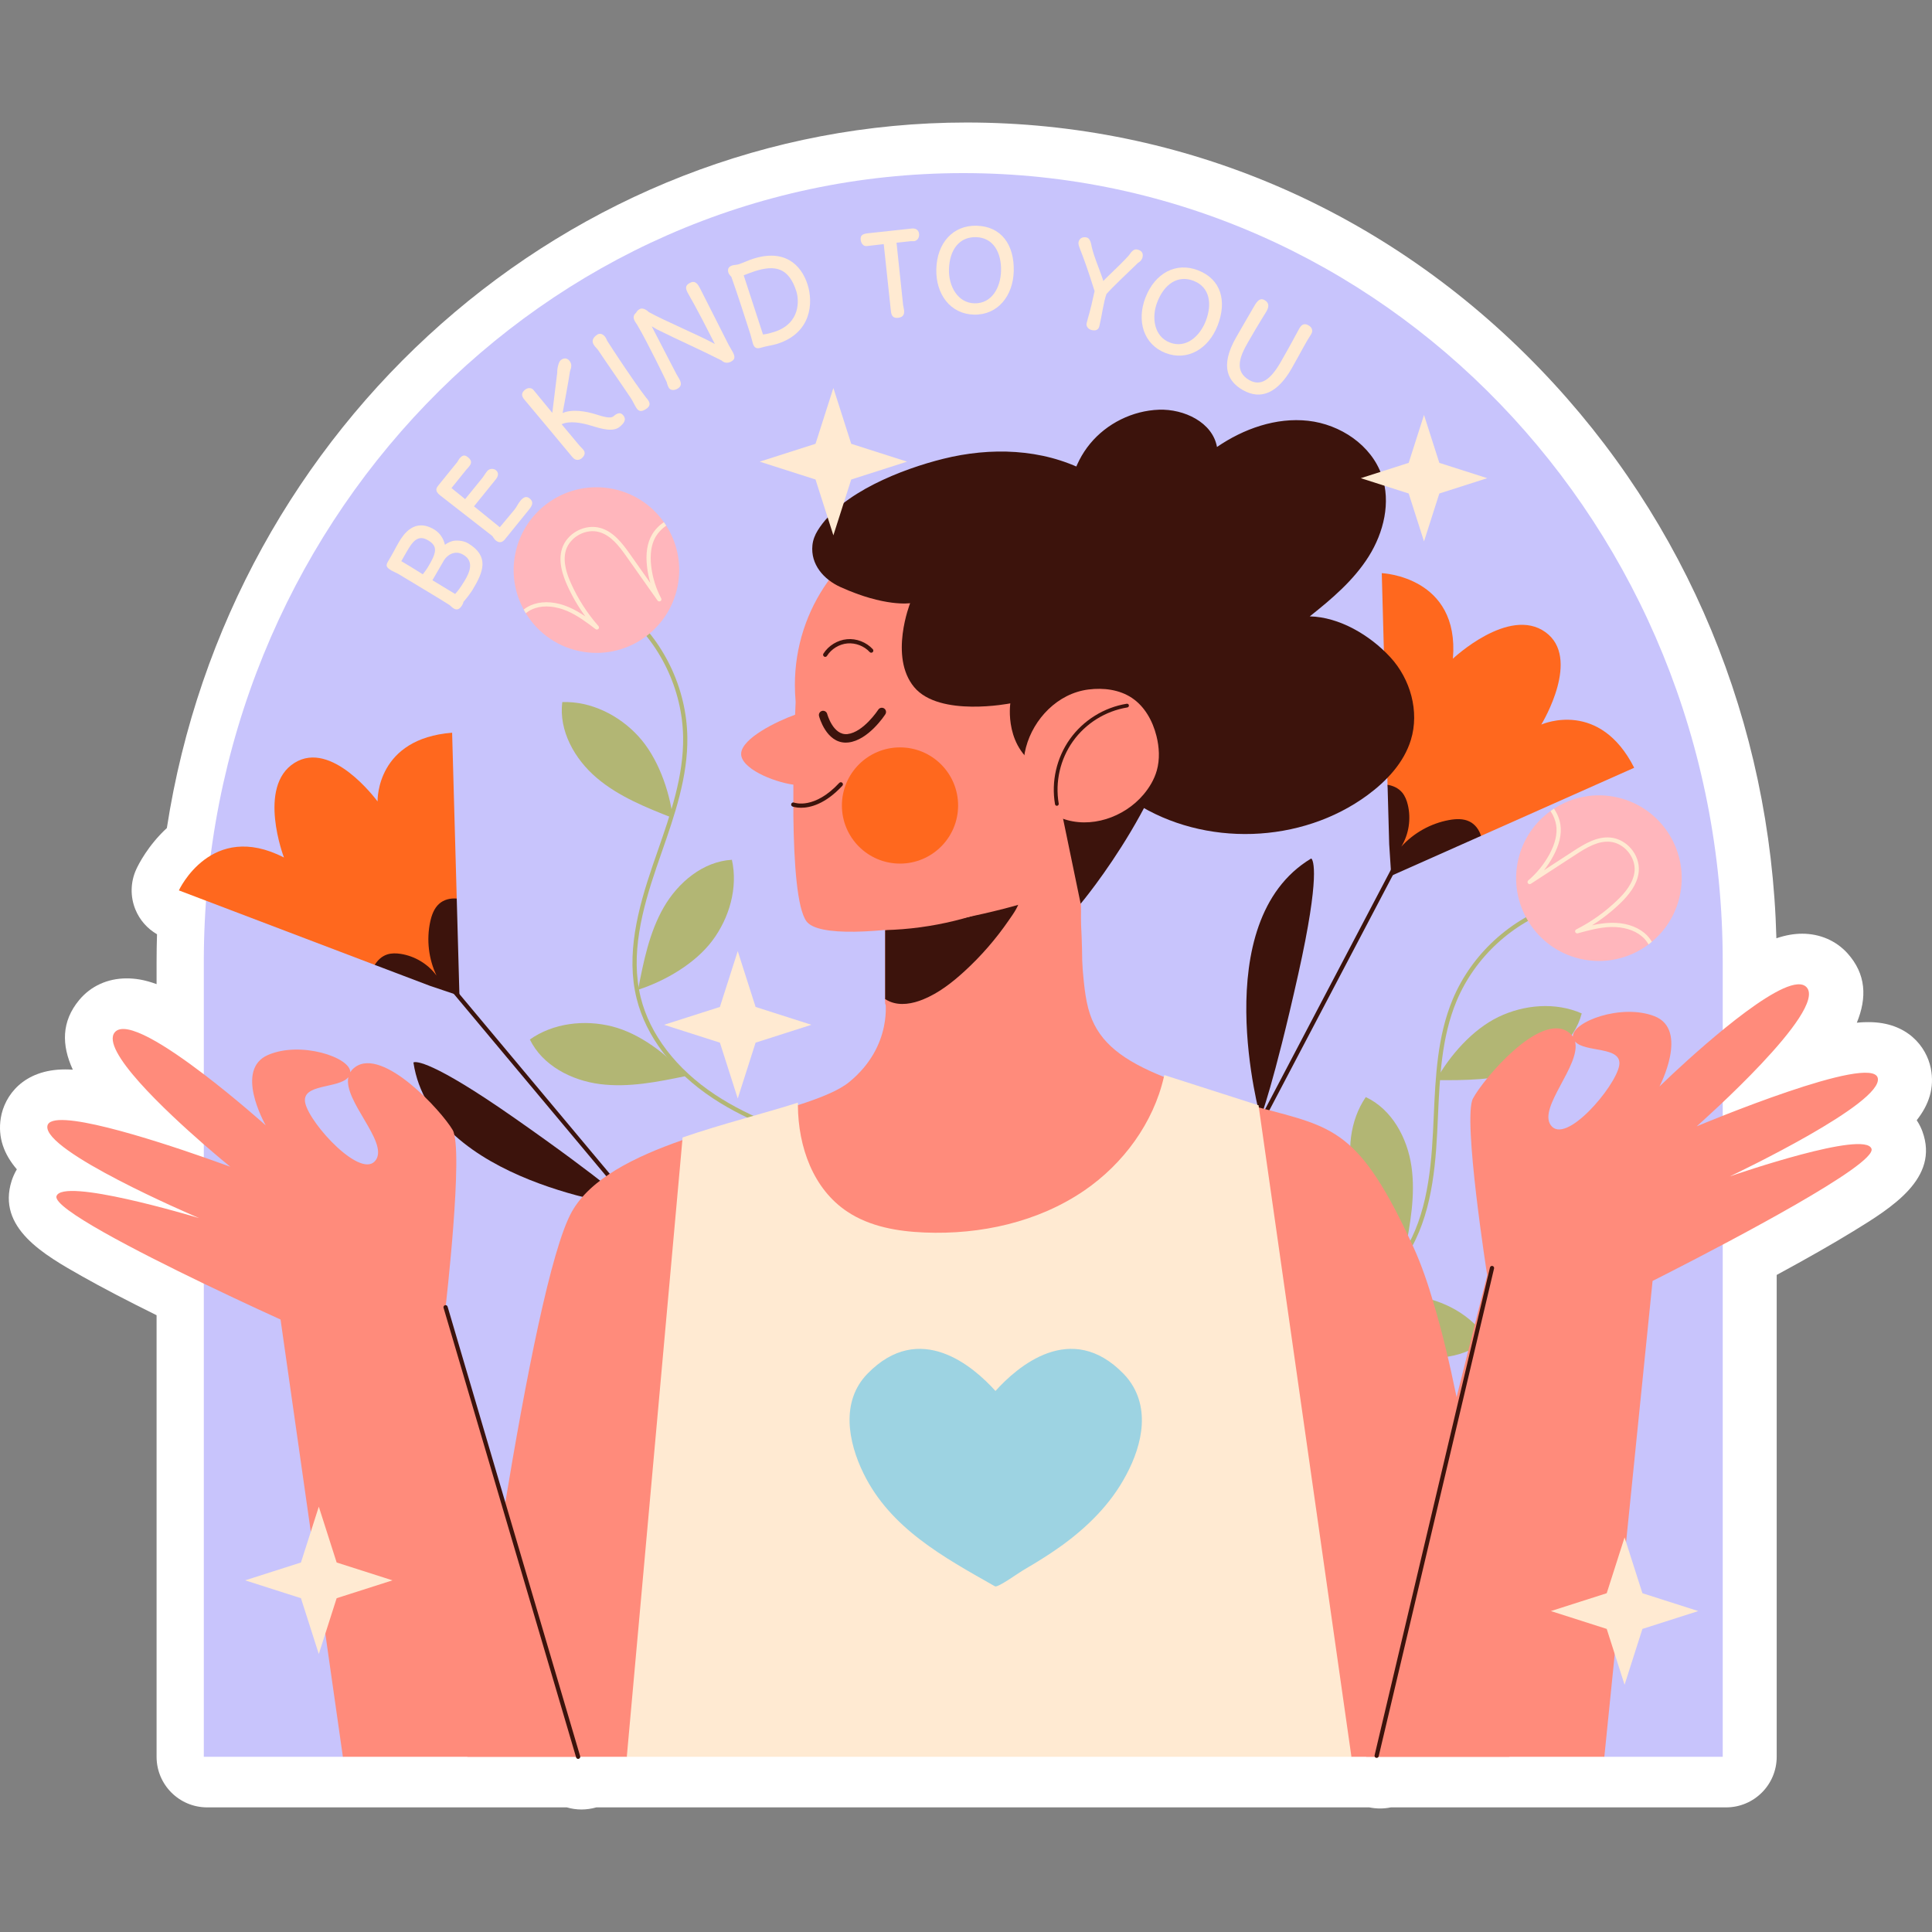
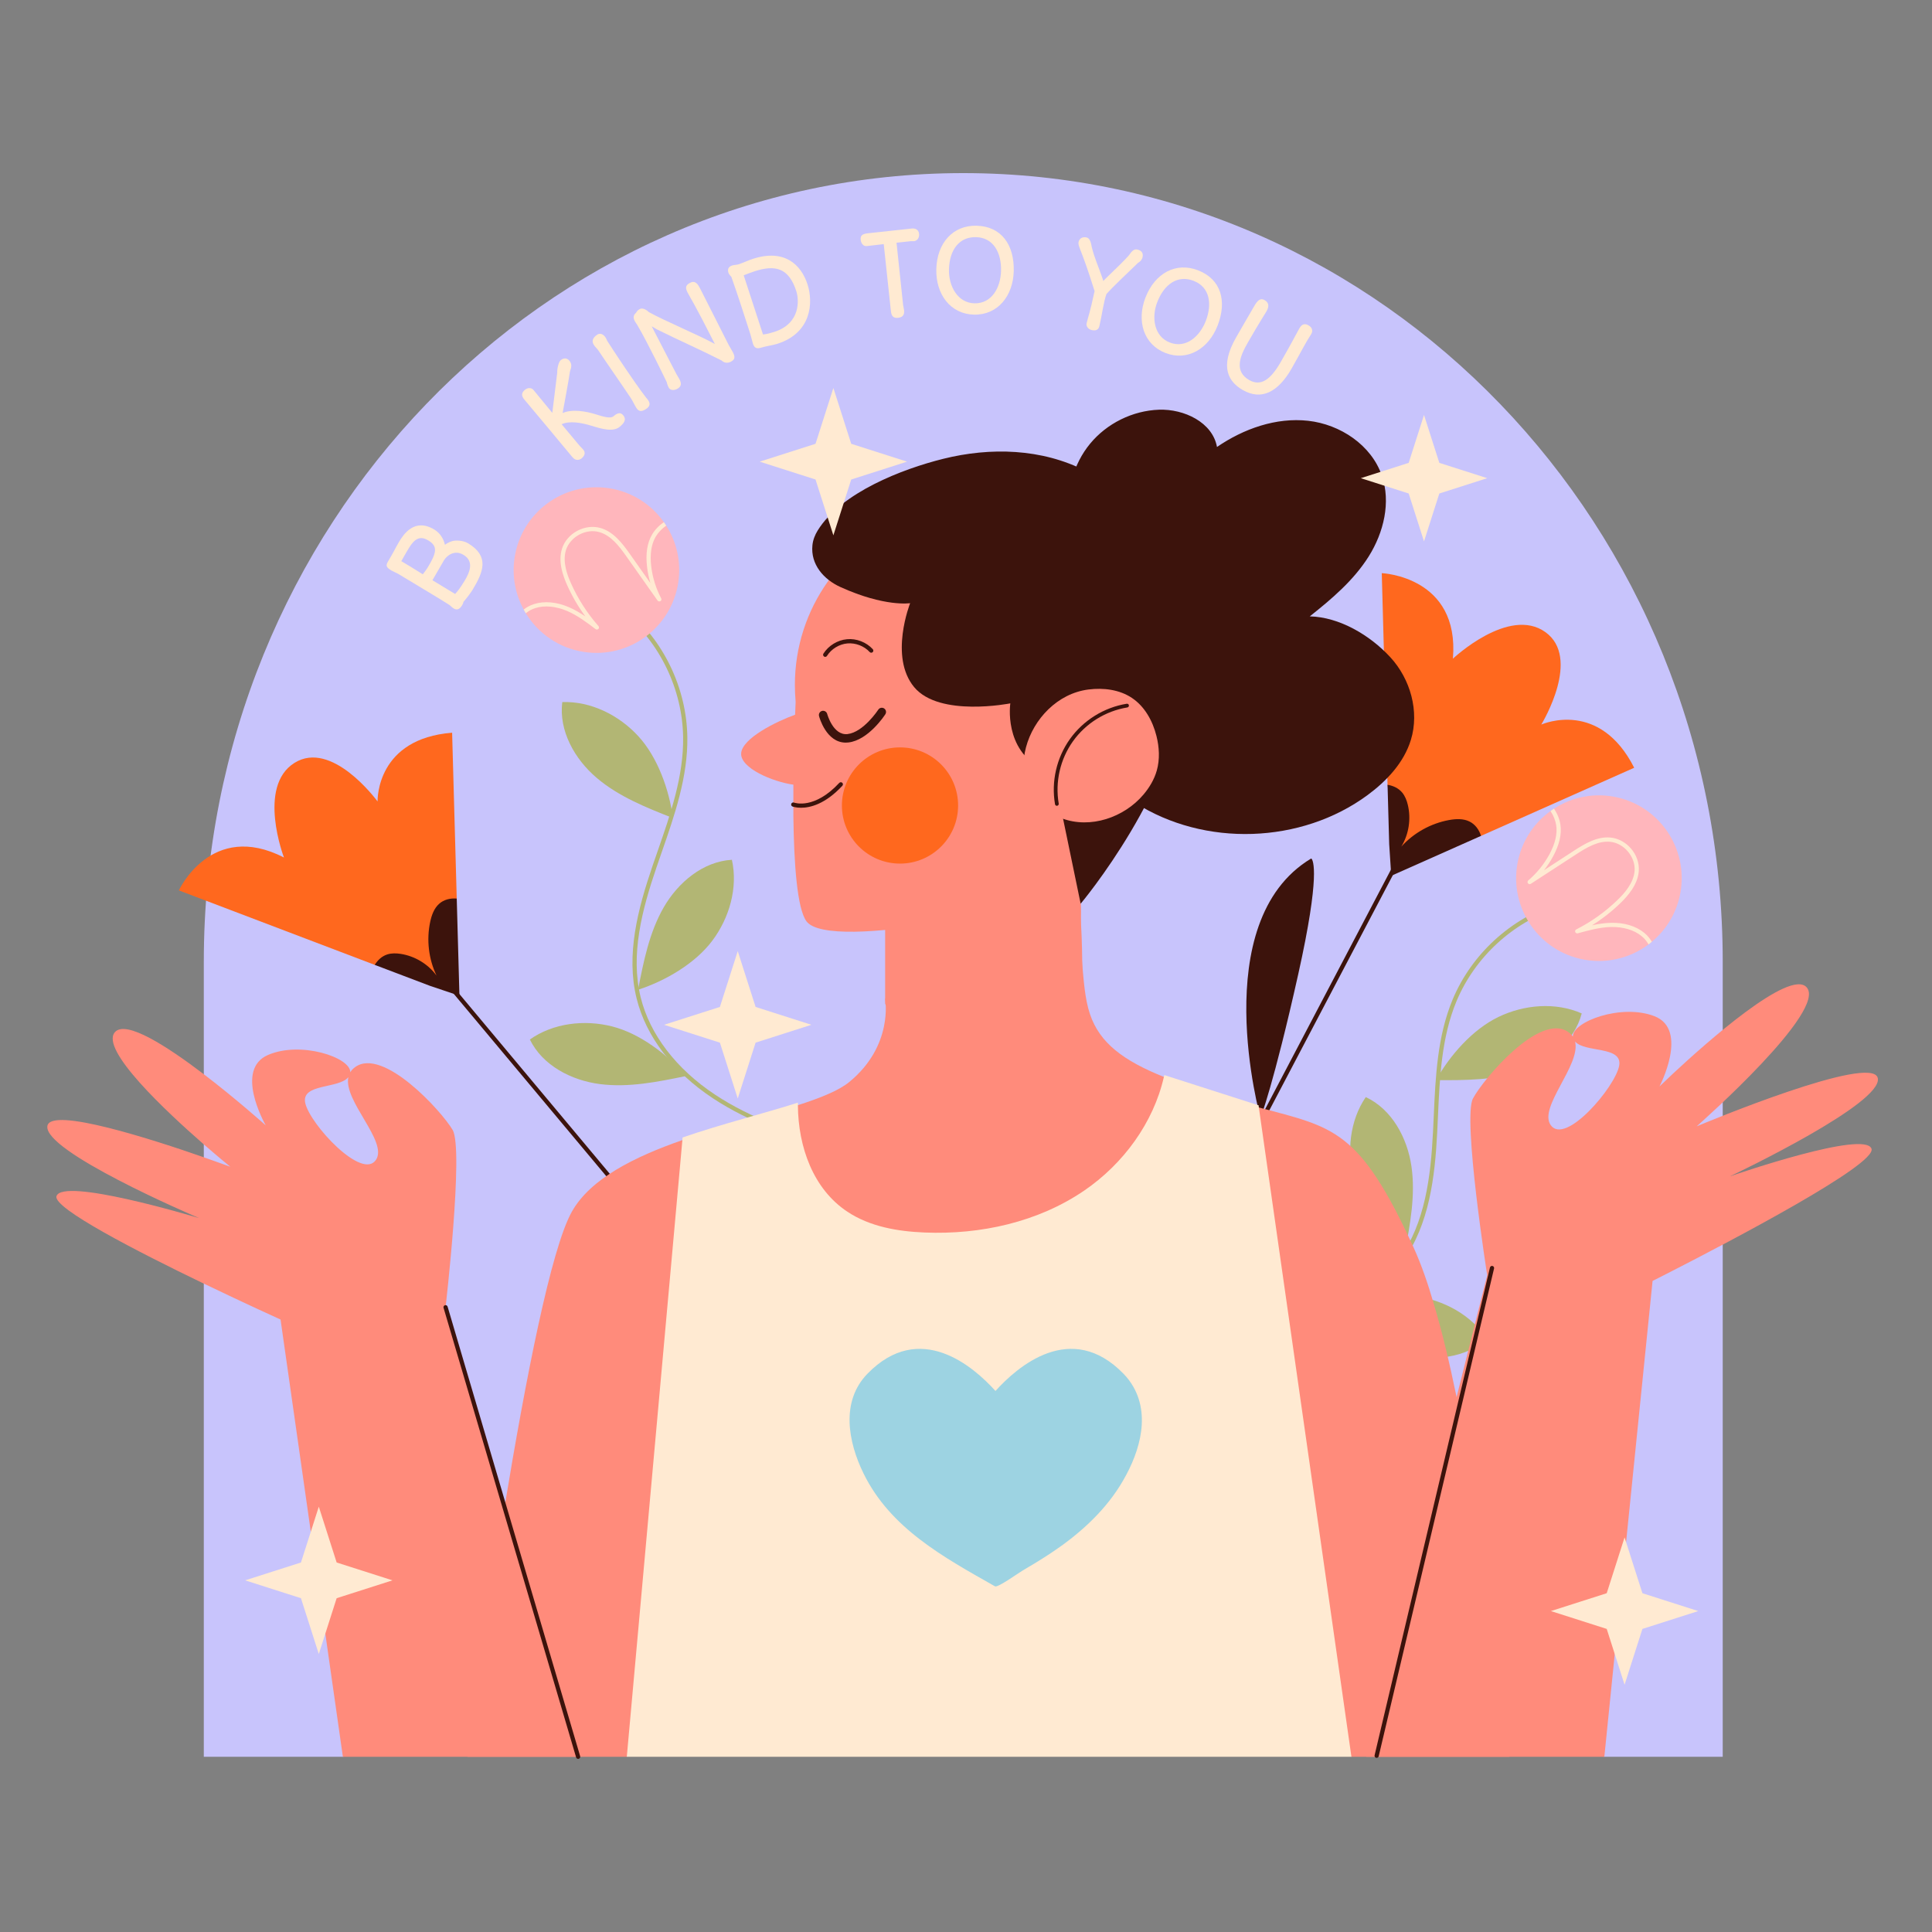
<svg xmlns="http://www.w3.org/2000/svg" id="Capa_1" x="0px" y="0px" viewBox="0 0 512 512" style="enable-background:new 0 0 512 512;" xml:space="preserve" width="512" height="512">
  <rect x="0" y="0" width="512" height="512" fill="#808080" stroke="none" />
  <g>
-     <path style="fill:#FFFFFF;" d="M154.108,479.534c-1.336,0-2.641-0.194-3.882-0.559H54.905c-7.405,0-13.409-6.004-13.409-13.409   V348.55c-7.859-3.887-14.455-7.334-19.678-10.284C11.694,332.55-0.906,325.435,3.09,312.92c0.26-0.81,0.687-1.882,1.373-3.038   c-3.362-3.936-5.093-8.365-4.253-13.603c0.971-5.955,6.018-12.872,17.062-12.872c0.632,0,1.307,0.024,2.025,0.072   c-2.999-6.521-3.044-12.769,1.697-18.473c3.061-3.688,7.521-5.723,12.552-5.723c2.149,0,4.622,0.297,7.95,1.525v-5.951   c0-2.416,0.038-4.845,0.114-7.272c-2.564-1.477-4.588-3.771-5.722-6.546c-1.407-3.437-1.324-7.303,0.228-10.678   c0.56-1.218,3.066-6.261,8.104-10.924C60.758,112.451,150.926,32.466,256.17,32.466c57.454,0,111.425,23.201,151.97,65.328   c39.021,40.492,61.125,93.859,62.622,150.861c2.435-0.826,4.681-1.213,6.831-1.213c4.697,0,8.959,1.839,11.995,5.177   c4.985,5.529,5.207,11.778,2.49,18.412c1.502-0.156,2.479-0.156,3.138-0.156c10.323,0,15.316,6.569,16.458,12.194   c1.054,5.215-0.508,9.723-3.723,13.8c0.805,1.223,1.272,2.314,1.512,2.98c4.537,12.417-8.147,20.199-18.336,26.453   c-5.336,3.273-12.139,7.153-20.283,11.569v127.696c0,7.405-6.004,13.409-13.409,13.409h-88.861   c-0.925,0.192-1.881,0.291-2.855,0.291c-0.912,0-1.909-0.104-2.831-0.291H158.017C156.797,479.331,155.378,479.534,154.108,479.534   z" />
    <g>
      <path style="fill:#C8C4FC;" d="M456.54,254.857v210.71h-31.376l-166.777-35.131L90.863,465.567H54.011v-210.71    c0-115.43,90.098-208.982,201.264-208.982c55.583,0,105.9,23.388,142.308,61.217C434.016,144.897,456.54,197.142,456.54,254.857z" />
      <g>
        <g>
          <path style="fill:#FF681E;" d="M119.816,194.175l1.225,43.955l-1.656,22.806l-10.968-3.26l-9.11-1.976l-51.903-19.738      c0,0,8.551-18.624,27.849-8.714c0,0-7.221-18.854,2.809-25.091c9.797-6.104,21.476,9.537,21.996,10.232      C100.054,211.634,99.945,195.746,119.816,194.175z" />
          <path style="fill:#3C130C;" d="M121.041,238.13l0.715,25.762l-7.877-2.659l-14.573-5.532c0.811-1.283,1.889-2.311,3.367-2.779      c1.132-0.349,2.348-0.316,3.513-0.135c3.743,0.579,7.255,2.685,9.498,5.753c-2.104-4.39-2.692-9.494-1.677-14.247      c0.381-1.758,1.017-3.572,2.364-4.768C117.627,238.393,119.346,237.982,121.041,238.13z" />
        </g>
        <path style="fill:#3C130C;" d="M179.33,333.701c-0.159,0-0.318-0.068-0.429-0.201l-60.699-72.569     c-0.198-0.236-0.166-0.589,0.071-0.786c0.234-0.199,0.587-0.168,0.787,0.07l60.699,72.569c0.198,0.236,0.166,0.589-0.071,0.786     C179.584,333.657,179.457,333.701,179.33,333.701z" />
-         <path style="fill:#3C130C;" d="M167.423,319.782c0,0-52.972-6.297-57.849-38.13c-0.008-0.051,0.014-0.103,0.061-0.122     c0.546-0.215,4.576-0.715,26.669,14.728C160.579,313.227,167.423,319.782,167.423,319.782z" />
      </g>
      <g>
        <g>
          <path style="fill:#FF681E;" d="M433.079,203.464l-40.592,18.053l-20.551,6.286l-2.243-4.795l-1.982-15.036l-1.527-56.081      c0,0,20.689,0.824,18.854,22.665c0,0,14.836-13.999,24.521-7.028c9.471,6.804-0.648,23.732-1.097,24.485      C409.167,191.717,423.967,185.504,433.079,203.464z" />
          <path style="fill:#3C130C;" d="M392.488,221.517l-23.792,10.578l-0.546-8.381l-0.437-15.742c1.51,0.263,2.885,0.875,3.891,2.077      c0.762,0.923,1.198,2.071,1.478,3.23c0.899,3.72,0.283,7.81-1.721,11.086c3.292-3.654,7.834-6.167,12.664-7.047      c1.789-0.32,3.728-0.424,5.364,0.375C390.929,218.428,391.974,219.876,392.488,221.517z" />
        </g>
        <path style="fill:#3C130C;" d="M326.15,313.086c-0.089,0-0.179-0.022-0.263-0.065c-0.275-0.144-0.382-0.487-0.237-0.762     l44.445-84.623c0.147-0.277,0.487-0.382,0.763-0.238c0.275,0.144,0.382,0.487,0.237,0.762l-44.445,84.623     C326.548,312.974,326.353,313.086,326.15,313.086z" />
        <path style="fill:#3C130C;" d="M334.05,296.258c0,0-14.495-51.91,13.368-68.711c0.044-0.027,0.102-0.027,0.138,0.01     c0.411,0.428,2.429,4-3.5,30.579C337.542,287.341,334.05,296.258,334.05,296.258z" />
      </g>
      <g>
        <g>
          <g>
            <path style="fill:#B2B674;" d="M220.035,304.292c-0.055,0-0.11-0.008-0.165-0.025c-10.398-3.205-21.355-6.866-30.968-13.225       c-10.532-6.969-17.704-16.356-20.193-26.433c-2.867-11.602,0.326-23.722,4.202-35.091c0.452-1.325,0.913-2.65,1.375-3.979       c3.397-9.767,6.91-19.867,6.747-30.212c-0.2-12.673-6.163-25.046-15.952-33.098c-0.239-0.195-0.273-0.548-0.076-0.786       c0.195-0.24,0.548-0.273,0.786-0.076c10.039,8.257,16.155,20.945,16.36,33.943c0.166,10.543-3.379,20.737-6.809,30.596       c-0.46,1.327-0.921,2.65-1.372,3.972c-3.822,11.208-6.973,23.14-4.176,34.462c2.421,9.804,9.427,18.956,19.726,25.77       c9.489,6.278,20.36,9.909,30.68,13.09c0.295,0.09,0.46,0.404,0.369,0.698C220.495,304.138,220.275,304.292,220.035,304.292z" />
          </g>
          <g>
            <g>
              <path style="fill:#FFB6BC;" d="M179.744,154.366c-1.817,11.975-12.992,20.225-24.967,18.408        c-6.673-1.012-12.16-4.919-15.442-10.254c-0.177-0.321-0.377-0.645-0.551-0.988c-2.209-4.065-3.156-8.842-2.412-13.747        c1.817-11.976,12.992-20.225,24.989-18.405c6.12,0.929,11.259,4.308,14.571,8.992c0.225,0.305,0.428,0.607,0.627,0.931        C179.316,143.632,180.573,148.908,179.744,154.366z" />
            </g>
            <g>
              <g>
                <path style="fill:#FFEAD2;" d="M175.018,159.299c-0.251,0.165-0.557,0.096-0.748-0.136l-8.168-11.569         c-2.082-2.961-4.202-5.678-7.231-6.567c-3.524-1.055-7.754,1.197-8.878,4.733c-0.969,3.108,0.297,6.533,1.345,8.861         c1.842,4.099,4.271,7.904,7.26,11.296c0.194,0.21,0.191,0.527,0,0.746c-0.21,0.194-0.533,0.236-0.756,0.066         c-2.352-1.781-4.785-3.619-7.522-4.803c-2.995-1.268-6.001-1.566-8.473-0.766c-0.925,0.289-1.764,0.75-2.512,1.359         c-0.177-0.321-0.377-0.645-0.551-0.988c0.796-0.625,1.729-1.116,2.728-1.44c2.732-0.874,6.01-0.58,9.235,0.813         c1.549,0.664,3.002,1.518,4.375,2.449c-1.893-2.57-3.506-5.346-4.824-8.281c-1.094-2.472-2.453-6.181-1.361-9.655         c1.306-4.142,6.101-6.692,10.256-5.473c3.354,0.984,5.627,3.882,7.822,6.996l5.339,7.569         c-0.417-1.42-0.721-2.845-0.882-4.316c-0.406-3.43,0.03-6.302,1.313-8.503c0.735-1.267,1.81-2.393,3.148-3.32         c0.225,0.305,0.428,0.607,0.627,0.931c-1.211,0.833-2.13,1.824-2.798,2.943c-1.161,1.994-1.56,4.623-1.187,7.822         c0.36,2.993,1.239,5.839,2.644,8.494C175.36,158.831,175.287,159.159,175.018,159.299z" />
              </g>
            </g>
          </g>
        </g>
        <g>
          <g>
            <path style="fill:#B2B674;" d="M169.094,262.297c1.459-7.518,2.975-15.192,6.793-21.83       c3.818-6.638,10.427-12.171,18.072-12.615c1.649,7.388-0.659,15.407-5.204,21.46       C184.209,255.363,176.294,259.963,169.094,262.297z" />
          </g>
          <g>
            <path style="fill:#B2B674;" d="M181.786,285.161c-7.5,1.549-15.166,3.105-22.763,2.138       c-7.597-0.967-15.247-4.935-18.602-11.819c6.183-4.367,14.472-5.326,21.809-3.462       C169.565,273.882,176.858,279.415,181.786,285.161z" />
          </g>
          <g>
            <path style="fill:#B2B674;" d="M178.337,216.797c-7.125-2.808-14.393-5.699-20.223-10.665       c-5.83-4.966-10.062-12.474-9.103-20.072c7.564-0.272,15.028,3.461,20.148,9.036       C174.28,200.67,177.357,209.292,178.337,216.797z" />
          </g>
        </g>
      </g>
      <g>
        <g>
          <g>
            <path style="fill:#B2B674;" d="M309.407,352.082c0.051,0.02,0.105,0.034,0.162,0.038c10.845,0.874,22.379,1.532,33.664-0.814       c12.364-2.572,22.503-8.635,28.548-17.073c6.96-9.715,8.483-22.155,9.094-34.152c0.071-1.398,0.133-2.8,0.197-4.205       c0.463-10.331,0.941-21.014,4.924-30.562c4.88-11.698,15.002-20.982,27.077-24.835c0.294-0.093,0.456-0.408,0.362-0.702       c-0.093-0.295-0.408-0.456-0.702-0.362c-12.383,3.951-22.764,13.472-27.769,25.468c-4.059,9.732-4.542,20.514-5.008,30.942       c-0.064,1.403-0.126,2.803-0.197,4.197c-0.601,11.826-2.094,24.077-8.886,33.558c-5.881,8.21-15.778,14.116-27.868,16.63       c-11.139,2.316-22.582,1.663-33.347,0.795c-0.307-0.025-0.577,0.204-0.601,0.512       C309.038,351.769,309.185,351.993,309.407,352.082z" />
          </g>
          <g>
            <g>
              <path style="fill:#FFB6BC;" d="M402.366,227.744c-2.748,11.797,4.576,23.599,16.373,26.347        c6.573,1.531,13.117-0.065,18.142-3.805c0.284-0.232,0.589-0.459,0.878-0.713c3.557-2.958,6.207-7.044,7.333-11.876        c2.748-11.797-4.576-23.599-16.395-26.352c-6.029-1.404-12.053-0.169-16.865,2.955c-0.322,0.2-0.622,0.406-0.928,0.633        C406.74,217.932,403.618,222.368,402.366,227.744z" />
            </g>
            <g>
              <g>
                <path style="fill:#FFEAD2;" d="M404.929,234.077c0.172,0.246,0.482,0.296,0.745,0.151l11.872-7.721         c3.031-1.979,6.006-3.718,9.149-3.422c3.664,0.326,6.759,3.984,6.493,7.685c-0.251,3.246-2.696,5.958-4.532,7.733         c-3.229,3.126-6.895,5.76-10.927,7.803c-0.258,0.123-0.373,0.418-0.276,0.693c0.123,0.258,0.408,0.416,0.678,0.341         c2.844-0.783,5.785-1.589,8.765-1.675c3.251-0.069,6.154,0.768,8.154,2.427c0.752,0.611,1.361,1.35,1.83,2.193         c0.284-0.232,0.589-0.459,0.878-0.713c-0.508-0.875-1.193-1.677-2-2.348c-2.214-1.824-5.368-2.765-8.879-2.665         c-1.685,0.043-3.351,0.298-4.971,0.655c2.71-1.686,5.237-3.667,7.548-5.906c1.932-1.89,4.568-4.833,4.84-8.464         c0.32-4.331-3.189-8.476-7.499-8.883c-3.48-0.329-6.665,1.522-9.857,3.601l-7.763,5.053c0.914-1.164,1.723-2.375,2.418-3.682         c1.648-3.035,2.307-5.865,1.93-8.385c-0.213-1.449-0.795-2.893-1.695-4.25c-0.322,0.2-0.622,0.406-0.928,0.633         c0.817,1.223,1.303,2.484,1.508,3.77c0.34,2.282-0.263,4.872-1.795,7.705c-1.443,2.647-3.313,4.965-5.602,6.91         C404.785,233.516,404.73,233.847,404.929,234.077z" />
              </g>
            </g>
          </g>
        </g>
        <g>
          <g>
            <path style="fill:#B2B674;" d="M372.281,331.943c1.429-7.523,2.864-15.214,1.776-22.794       c-1.088-7.58-5.177-15.167-12.113-18.412c-4.268,6.252-5.095,14.555-3.114,21.861       C360.809,319.904,366.457,327.108,372.281,331.943z" />
          </g>
          <g>
            <path style="fill:#B2B674;" d="M352.023,348.479c6.393,4.217,12.937,8.502,20.352,10.418       c7.415,1.916,15.991,1.064,21.657-4.088c-4.126-6.346-11.47-10.307-18.975-11.294       C367.551,342.53,358.728,344.967,352.023,348.479z" />
          </g>
          <g>
            <path style="fill:#B2B674;" d="M380.548,286.256c7.658,0.031,15.481,0.038,22.735-2.416c7.254-2.454,13.967-7.859,15.89-15.272       c-6.926-3.054-15.241-2.351-22.062,0.93C390.29,272.779,384.239,279.647,380.548,286.256z" />
          </g>
        </g>
      </g>
      <path style="fill:#3C130C;" d="M283.523,137.216c-1.086-6.904,0.916-14.236,5.362-19.629c4.445-5.393,11.26-8.758,18.244-9.01    c6.648-0.239,14.207,3.328,15.386,9.875c7.065-4.834,15.657-7.886,24.165-6.939c8.508,0.948,16.741,6.431,19.528,14.526    c2.432,7.066,0.499,15.068-3.473,21.398c-3.971,6.33-9.776,11.27-15.636,15.906c7.891,0.183,15.98,5.004,21.332,10.805    s7.782,14.404,5.463,21.948c-1.846,6.007-6.382,10.848-11.438,14.581c-17.606,12.999-43.292,13.842-61.711,2.023    c-18.419-11.818-28.358-35.519-23.879-56.94L283.523,137.216z" />
      <g>
        <g>
          <g>
            <path style="fill:#9DD3E2;" d="M297.747,364.066c-13.914-14.312-28.167-1.858-33.938,4.558       c-5.771-6.416-20.024-18.87-33.938-4.558c-7.138,7.342-5.114,18.083-1.024,26.423c7.142,14.564,21.257,22.214,34.827,29.9       c0,0,0.021,0.009,0.021,0.009c0.795,0.354,6.192-3.528,7.168-4.099c2.578-1.509,5.133-3.058,7.624-4.708       c7.022-4.65,13.686-10.499,18.251-17.758c4.771-7.586,8.394-17.84,3.644-26.268       C299.663,366.289,298.768,365.116,297.747,364.066z" />
          </g>
        </g>
      </g>
      <g>
        <g>
          <g>
            <path style="fill:#FF8B7B;" d="M286.486,244.889c0.498,8.652,0.259,16.547,0.259,16.547s-7.396,17.304-32.834,13.736       c0,0-15.53-1.256-19.338-9.15v-35.386l53.188-21.371C287.762,209.264,285.968,236.237,286.486,244.889z" />
          </g>
          <path style="fill:#FF8B7B;" d="M123.871,465.567c1.81-13.498,5.475-39.623,9.833-66.15      c5.587-33.901,12.314-68.496,17.856-78.329c4.939-8.76,16.56-14.504,29.276-18.951c10.526-3.665,21.789-6.436,30.617-9.252      c5.967-1.922,10.817-3.866,13.588-6.123c11.799-9.654,9.535-21.997,9.535-21.997l5.14-11.205l25.641-6.935l19.365-6.921      l1.665-0.208l0,0c0,0,0.112,1.609,0.045,3.464c0,0,0,0,0,0.022c-0.089,2.637-0.089,7.04,0.38,12.649      c0.369,3.899,0.667,9.124,2.056,13.163c2.57,7.598,8.828,12.291,19.577,16.605c5.117,2.056,11.263,4.023,18.504,6.19      c2.391,0.715,4.604,1.319,6.66,1.9c19.867,5.319,26.616,5.631,41.075,37.254c2.058,4.547,3.764,9.552,5.185,14.459      c2.213,7.353,4.269,15.912,6.146,25.052c7.085,34.282,12.023,76.742,13.99,95.313h-41.857l-96.975-30.673l-95.06,30.673H123.871      z" />
          <g>
            <path style="fill:#FF8B7B;" d="M133.704,399.417l-0.201-0.648l-15.42-52.339c0,0,4.849-41.88,1.877-46.975       c-2.994-5.096-18.459-21.99-25.834-16.672c-0.559,0.402-1.006,0.872-1.296,1.386c0.09-3.955-13.163-8.358-21.834-4.581       c-8.828,3.866-0.983,17.923-0.581,18.638c-0.469-0.402-7.956-7.107-16.403-13.543c-9.766-7.442-20.761-14.526-23.599-11.107       c-3.844,4.626,13.409,20.806,23.599,29.7c3.889,3.374,6.727,5.699,7.017,5.922c-0.291-0.089-2.994-1.095-7.017-2.503       c-13.23-4.626-40.606-13.498-41.455-8.291c-1.072,6.682,37.79,23.376,40.204,24.404c-2.101-0.626-36.181-10.817-37.79-5.811       c-1.006,3.151,21.454,14.705,39.041,23.175c11.152,5.364,20.337,9.52,20.337,9.52l16.515,115.874h62.35L133.704,399.417z        M99.668,307.322c-3.62,5.654-17.498-9.342-18.772-14.995c-1.162-5.252,8.872-3.732,11.42-6.861       C90.975,291.745,102.797,302.45,99.668,307.322z" />
            <path style="fill:#FF8B7B;" d="M458.44,311.747c2.346-1.117,40.539-19.376,39.198-26.013       c-1.363-6.727-46.416,12.09-48.003,12.761c1.475-1.319,34.661-30.728,29.141-36.852c-4.514-4.961-26.594,14.66-35.377,22.839       c-2.235,2.101-3.62,3.442-3.62,3.442s7.889-15.018-1.318-18.616c-8.76-3.419-21.789,1.452-21.633,5.408       c-0.313-0.492-0.76-0.916-1.341-1.296c-7.576-5.028-22.37,12.493-25.141,17.7c-2.771,5.207,3.777,46.841,3.777,46.841       l-8.112,32.293l-0.044,0.156l-23.912,95.157h63.11l12.783-126.109c0,0,2.078-1.028,5.453-2.771       c14.705-7.531,54.082-28.113,52.562-32.27C494.174,299.478,460.518,311.032,458.44,311.747z M429.097,282.427       c-1.05,5.676-14.303,21.23-18.146,15.733c-3.33-4.738,8.045-15.912,6.459-22.146       C420.046,279.052,430.058,277.108,429.097,282.427z" />
          </g>
          <g>
-             <path style="fill:#3C130C;" d="M270.458,237.692c-0.398,2.412-1.754,4.226-3.15,6.24c-3.389,4.924-7.336,9.469-11.742,13.496       c-3.269,2.99-6.838,5.761-10.945,7.436c-2.791,1.136-6.021,1.734-8.812,0.558c-0.438-0.179-0.837-0.398-1.236-0.658v-18.281       C246.974,246.165,259.294,243.154,270.458,237.692z" />
-           </g>
+             </g>
          <g>
            <path style="fill:#FF8B7B;" d="M305.325,181.534c0,13.417-5.602,25.537-14.573,34.109c-1.834,1.794-3.828,3.409-5.921,4.864       c-0.777,6.419-1.754,12.26-2.93,14.214c-3.05,5.084-62.099,17.802-68.2,9.41c-2.432-3.369-3.29-14.991-3.449-27.75v-0.997       c-0.02-2.452-0.02-4.944,0-7.436c-5.522-0.777-14.04-4.388-13.841-8.276c0.219-4.067,9.535-8.55,14.3-10.265       c0.06-1.176,0.1-2.332,0.14-3.409c-0.12-1.475-0.2-2.97-0.2-4.465c0-10.187,3.21-19.617,8.672-27.332       c8.572-12.121,22.687-20.015,38.655-20.015C284.114,134.186,305.325,155.378,305.325,181.534z" />
          </g>
          <g>
            <path style="fill:#3C130C;" d="M224.135,196.801c-5.191,0-7.006-6.739-7.083-7.038c-0.155-0.596,0.202-1.205,0.799-1.362       c0.594-0.151,1.205,0.203,1.364,0.797c0.014,0.059,1.565,5.74,5.367,5.343c4.236-0.471,8.131-6.41,8.169-6.469       c0.335-0.515,1.027-0.663,1.545-0.332c0.518,0.336,0.667,1.026,0.332,1.545c-0.181,0.282-4.506,6.888-9.799,7.477       C224.591,196.788,224.36,196.801,224.135,196.801z" />
            <path style="fill:#3C130C;" d="M212.277,214.066c-1.347,0-2.164-0.295-2.252-0.33c-0.289-0.109-0.433-0.432-0.323-0.72       c0.108-0.288,0.432-0.439,0.719-0.323c0.231,0.079,5.407,1.87,11.997-5.22c0.212-0.229,0.566-0.236,0.789-0.031       c0.227,0.212,0.24,0.565,0.029,0.79C218.674,213.145,214.652,214.066,212.277,214.066z" />
            <path style="fill:#3C130C;" d="M218.686,174.077c-0.103,0-0.205-0.028-0.298-0.087c-0.261-0.164-0.339-0.508-0.175-0.77       c1.345-2.13,3.741-3.594,6.251-3.821c2.509-0.24,5.129,0.786,6.833,2.643c0.208,0.227,0.194,0.581-0.034,0.79       c-0.225,0.21-0.579,0.194-0.789-0.035c-1.474-1.604-3.743-2.473-5.91-2.285c-2.171,0.196-4.244,1.462-5.407,3.306       C219.053,173.986,218.871,174.077,218.686,174.077z" />
          </g>
          <path style="fill:#3C130C;" d="M216.72,140.545c-0.759,1.222-1.278,2.541-1.421,3.965c-0.511,5.07,2.993,9.047,7.394,11.048      c11.8,5.363,18.504,4.291,18.504,4.291s-5.632,14.213,1.073,22.258c6.704,8.045,25.477,4.291,25.477,4.291      s-1.877,12.336,8.582,17.431l30.84-12.604c0,0,0.54-46.092,0.536-46.126c-0.234-2.3-3.459-5.681-4.787-7.382      c-4.106-5.263-9.218-9.827-15.173-12.893c-11.628-5.986-25.27-6.344-37.781-3.232      C239.092,124.297,222.947,130.524,216.72,140.545z" />
          <path style="fill:#3C130C;" d="M307.167,143.222c0,0,8.582,8.313,6.973,36.74s-27.756,59.535-27.756,59.535l-17.029-82.329      L307.167,143.222z" />
          <g>
            <g>
              <g>
                <path style="fill:#FF681E;" d="M253.907,213.464c0,8.504-6.893,15.397-15.397,15.397c-8.504,0-15.397-6.893-15.397-15.397         s6.893-15.397,15.397-15.397C247.014,198.066,253.907,204.96,253.907,213.464z" />
              </g>
            </g>
            <g>
              <path style="fill:#FF8B7B;" d="M288.459,182.723c3.966-0.501,8.199,0.014,11.52,2.238c3.391,2.271,5.494,6.098,6.489,10.056        c0.756,3.007,0.935,6.212,0.089,9.195c-0.667,2.351-1.951,4.496-3.529,6.362c-5.153,6.093-14.084,9.11-21.559,6.318        C263.147,210.047,271.955,184.808,288.459,182.723z" />
            </g>
            <g>
              <path style="fill:#3C130C;" d="M280.081,213.544c-0.238,0-0.45-0.172-0.491-0.415c-1.032-6.012,0.41-12.31,3.954-17.276        c3.542-4.965,9.03-8.376,15.053-9.355c0.287-0.045,0.529,0.14,0.573,0.412c0.044,0.271-0.141,0.527-0.412,0.571        c-5.764,0.938-11.012,4.2-14.401,8.95c-3.392,4.752-4.772,10.776-3.785,16.529c0.048,0.271-0.136,0.529-0.406,0.575        C280.136,213.541,280.109,213.544,280.081,213.544z" />
            </g>
          </g>
        </g>
        <g>
          <path style="fill:#FFEAD2;" d="M358.143,465.567H166.108l14.727-163.43l0.045-0.693h0.023      c10.526-3.643,21.767-6.414,30.549-9.23v0.67c0.067,11.085,4.067,22.258,13.141,28.248c5.967,3.955,13.297,5.207,20.448,5.497      c14.817,0.604,30.035-2.749,42.282-11.107c10.37-7.084,18.348-17.968,21.119-30.125c0.022-0.156,0.067-0.313,0.112-0.469v-0.023      l24.806,7.956l0.179,0.045l0.067,0.581L358.143,465.567z" />
          <g>
            <g>
              <g>
                <path style="fill:#9DD3E2;" d="M297.747,364.066c-13.914-14.312-28.167-1.858-33.938,4.558         c-5.771-6.416-20.024-18.87-33.938-4.558c-7.138,7.342-5.114,18.083-1.024,26.423c7.142,14.564,21.257,22.214,34.827,29.9         c0,0,0.021,0.009,0.021,0.009c0.795,0.354,6.192-3.528,7.168-4.099c2.578-1.509,5.133-3.058,7.624-4.708         c7.022-4.65,13.686-10.499,18.251-17.758c4.771-7.586,8.394-17.84,3.644-26.268         C299.663,366.289,298.768,365.116,297.747,364.066z" />
              </g>
            </g>
          </g>
        </g>
        <g>
          <path style="fill:#3C130C;" d="M364.825,465.858c-0.043,0-0.085-0.004-0.129-0.015c-0.3-0.07-0.486-0.371-0.415-0.672      l30.572-129.262c0.07-0.301,0.371-0.493,0.672-0.415c0.3,0.07,0.486,0.371,0.415,0.672l-30.572,129.262      C365.308,465.686,365.078,465.858,364.825,465.858z" />
          <path style="fill:#3C130C;" d="M153.213,466.125c-0.241,0-0.464-0.157-0.536-0.402l-35.13-119.135      c-0.087-0.295,0.082-0.607,0.378-0.694c0.298-0.083,0.606,0.081,0.694,0.38l35.13,119.135c0.087,0.295-0.082,0.607-0.378,0.694      C153.318,466.118,153.266,466.125,153.213,466.125z" />
        </g>
      </g>
      <g>
        <g>
          <g>
            <g>
              <polygon style="fill:#FFEAD2;" points="104.01,418.808 89.217,423.539 84.486,438.332 79.756,423.539 64.963,418.808         79.756,414.078 84.486,399.284 89.217,414.078       " />
            </g>
          </g>
        </g>
        <g>
          <g>
            <g>
              <polygon style="fill:#FFEAD2;" points="215.034,271.581 200.241,276.311 195.51,291.105 190.78,276.311 175.987,271.581         190.78,266.85 195.51,252.057 200.241,266.85       " />
            </g>
          </g>
        </g>
        <g>
          <g>
            <g>
              <polygon style="fill:#FFEAD2;" points="450.051,426.95 435.258,431.68 430.527,446.474 425.797,431.68 411.003,426.95         425.797,422.219 430.527,407.426 435.258,422.219       " />
            </g>
          </g>
        </g>
        <g>
          <g>
            <g>
              <polygon style="fill:#FFEAD2;" points="240.377,122.342 225.584,127.073 220.853,141.866 216.122,127.073 201.329,122.342         216.122,117.611 220.853,102.818 225.584,117.611       " />
            </g>
          </g>
        </g>
        <g>
          <g>
            <g>
              <polygon style="fill:#FFEAD2;" points="394.131,126.722 381.437,130.781 377.377,143.475 373.318,130.781 360.624,126.722         373.318,122.662 377.377,109.968 381.437,122.662       " />
            </g>
          </g>
        </g>
      </g>
      <g>
        <path style="fill:#FFEAD2;" d="M119.187,160.38c-3.456-2.206-7.017-4.273-13.641-8.289l-1.786-0.882     c-1.418-0.862-1.614-1.274-0.885-2.499c0.504-0.829,0.984-1.674,1.45-2.525c0.475-0.864,0.904-1.739,1.439-2.617     c1.086-1.783,3.997-6.482,9.369-3.208c1.533,0.932,2.427,2.457,2.773,4.011c0.852-0.635,1.877-0.993,2.292-1.05     c1.314-0.181,2.82,0.031,3.899,0.687c5.613,3.418,4.065,7.483,1.092,12.368c-0.352,0.576-1.472,2.13-2.358,3.108     c-0.034,0.253-0.152,0.561-0.381,0.936c-0.551,0.906-1.183,1.294-1.948,0.967C120.012,161.177,119.536,160.714,119.187,160.38z      M113.286,150.487c2.424-3.976,2.797-5.694,0.262-7.237c-2.122-1.294-3.58-0.65-5.179,1.973     c-0.298,0.489-0.932,1.532-2.026,3.498l0.025,0.015c0.025,0.015,0.058,0.018,0.096,0.042c1.734,1.021,3.484,2.104,5.414,3.313     l0.165,0.103C112.491,151.622,112.979,150.989,113.286,150.487z M123.064,154.016c1.391-2.285,2.67-5.207-0.217-6.964     c-2.372-1.445-4.405,0.14-5.207,1.46c-0.704,1.154-1.31,2.348-3.043,5.253c4.004,2.438,5.003,3.029,6.02,3.647     C121.245,156.694,121.856,156,123.064,154.016z" />
-         <path style="fill:#FFEAD2;" d="M130.732,142.432l-0.282-0.4l-13.867-10.801c-1.507-1.222-0.907-1.984-0.315-2.715l4.875-6.017     c0.2-0.292,0.453-0.768,0.562-0.908c0.935-1.15,1.531-1.048,2.353-0.38c1.165,0.943,0.828,1.711,0.217,2.464     c-0.139,0.17-0.38,0.467-0.654,0.735c-2.397,2.957-2.765,3.433-3.116,3.869l-0.86,1.061l3.62,2.935     c0.251-0.29,0.482-0.574,4.59-5.644c0.139-0.172,0.301-0.419,0.444-0.642c0.188-0.301,0.459-0.707,0.802-1.128     c0.664-0.823,1.787-0.69,2.301-0.275c0.81,0.659,0.697,1.569,0.013,2.414l-5.8,7.18l6.839,5.539     c1.213-1.495,2.502-2.946,3.843-4.603c0.371-0.456,0.619-0.877,0.84-1.268c0.213-0.356,0.427-0.711,0.741-1.1     c0.731-0.904,1.555-1.408,2.456-0.676c1.326,1.074,0.556,2.115-0.303,3.178l-6.227,7.684c-0.63,0.775-1.456,1.07-2.392,0.312     C131.151,143.037,130.916,142.694,130.732,142.432z" />
        <path style="fill:#FFEAD2;" d="M138.953,105.881c-0.855-1.032-0.758-1.816,0.169-2.586c0.692-0.572,1.678-0.646,2.279,0.078     c1.791,2.163,3.336,4.053,4.966,6.043l1.31-10.702c-0.064-0.768,0.289-2.739,0.911-3.258c0.691-0.57,1.593-0.725,2.325,0.157     c0.767,0.93,0.472,1.864,0.148,2.739c-0.564,3.675-1.285,7.346-1.964,11.113c2.442-1.109,6.176-0.495,8.791,0.336     c2.017,0.639,3.878,1.181,4.646,0.541c0.623-0.515,1.699-1.405,2.628-0.284c1.03,1.244-0.005,2.274-0.946,3.051     c-1.732,1.434-4.678,0.574-7.51-0.29c-2.566-0.792-5.759-1.373-7.865-0.393l1.049,1.266c1.398,1.689,2.74,3.289,3.765,4.502     c0.391,0.377,0.656,0.674,0.92,0.971c0.647,0.784,0.404,1.593-0.479,2.329c-0.396,0.325-1.445,0.812-2.401-0.343     C147.465,116.045,143.224,110.968,138.953,105.881z" />
        <path style="fill:#FFEAD2;" d="M167.18,105.512c-2.777-4.155-5.664-8.237-8.631-12.673c-0.302-0.454-0.753-0.808-1.112-1.344     c-0.571-0.855-0.646-1.814,0.834-2.804c0.733-0.489,1.593-0.181,2.206,0.738c0.189,0.282,0.298,0.578,0.445,0.904     c0.908,1.41,1.928,2.99,3.317,5.07c2.492,3.725,5.352,7.898,7.019,10.022l-0.009-0.013c0.2,0.22,0.365,0.412,0.519,0.644     c0.53,0.794,0.601,1.561-0.524,2.313c-1.295,0.864-1.993,0.642-2.564-0.212C168.134,107.335,167.785,106.416,167.18,105.512z" />
        <path style="fill:#FFEAD2;" d="M176.71,101.305c-0.935-1.912-1.873-3.858-2.972-6.034c-1.404-2.774-3.356-6.628-4.917-9.258     c-0.271-0.371-0.456-0.642-0.641-1.006c-0.432-0.851-0.33-1.53,0.39-2.123c0.207-0.467,0.612-0.803,1.006-1.002     c0.838-0.426,1.953,0.41,2.328,0.797c3.766,2.141,13.463,6.215,17.539,8.481c-5.682-11.224-6.56-12.311-7.276-13.725     c-0.717-1.414-0.267-1.99,0.769-2.514c1.362-0.687,2.07,0.482,2.587,1.504l7.603,15.024c0.32,0.631,0.742,1.205,1.101,1.912     c0.683,1.351,0.489,1.975-0.573,2.512c-0.969,0.491-1.843,0.225-2.43-0.349c-5.621-2.848-11.286-5.329-17.111-8.221l-1.409-0.831     c4.103,8.007,5.403,10.379,6.562,12.669c0.246,0.454,0.583,0.956,0.827,1.44c0.465,0.919,0.633,1.835-0.701,2.514     c-0.893,0.447-1.824,0.327-2.202-0.419C176.822,101.953,176.675,101.27,176.71,101.305z" />
        <path style="fill:#FFEAD2;" d="M198.785,88.343c-1.581-4.943-3.2-9.952-4.963-14.973c-0.335-0.325-0.682-0.783-0.79-1.119     c-0.257-0.801-0.064-1.554,0.999-1.894c0.532-0.17,1.102-0.124,1.705-0.316c1.301-0.417,2.523-1.039,3.852-1.464     c8.26-2.645,12.716,1.486,14.429,6.835c1.528,4.773,1.07,12.791-8.002,15.696c-1.401,0.447-2.904,0.574-4.388,1.05     c-1.135,0.36-1.748-0.011-2.089-1.078C199.266,90.227,199.139,89.448,198.785,88.343z M205.191,87.957     c6.944-2.224,6.604-8.396,5.848-10.759c-1.99-6.215-5.564-7.064-10.969-5.336c-0.715,0.229-2.149,0.766-2.984,1.093l5.114,15.683     C203.051,88.599,204.646,88.134,205.191,87.957z" />
        <path style="fill:#FFEAD2;" d="M234.199,64.693c-1.357,0.148-2.785,0.334-4.509,0.519c-0.95,0.103-1.505-0.799-1.597-1.645     c-0.124-1.152,0.434-1.582,1.88-1.742l11.654-1.261c0.789-0.085,1.805,0.157,1.943,1.429c0.102,0.947-0.47,1.807-1.286,1.912     c-0.307,0.033-0.607-0.022-0.929,0.013l-3.768,0.408l1.743,16.479c0.05,0.465,0.199,0.877,0.255,1.403     c0.092,0.847-0.036,1.851-1.57,2.017c-1.781,0.194-1.853-1.159-1.966-2.209L234.199,64.693z" />
        <path style="fill:#FFEAD2;" d="M258.797,59.819c6.571,0.161,10.026,5.054,9.856,12.023c-0.162,6.615-4.285,11.691-10.548,11.536     c-6.247-0.151-10.134-5.423-9.972-12.038C248.302,64.374,252.55,59.667,258.797,59.819z M258.224,80.382     c4.63,0.114,6.956-4.214,7.063-8.623c0.115-4.69-1.948-8.799-6.635-8.911c-4.425-0.109-7.038,3.326-7.166,8.575     C251.377,75.832,253.798,80.273,258.224,80.382z" />
        <path style="fill:#FFEAD2;" d="M290.077,77.15c-1.674-5.351-2.756-8.359-3.811-11.041c-0.331-0.836-0.551-1.493-0.444-1.951     c0.255-1.069,1.122-1.469,2.179-1.22c0.829,0.198,1.154,1.44,1.316,2.475c0.649,2.798,1.849,5.38,2.799,8.188l0.276,0.866     l0.623-0.653c2.895-2.772,5.141-4.972,6.246-6.25l-0.014-0.002c0.638-0.906,1.225-1.659,2.168-1.434     c0.83,0.196,1.691,0.703,1.365,2.075c-0.082,0.345-0.353,0.975-1.193,1.456c-3.179,3.082-6.496,6.161-8.372,8.267     c-0.766,2.147-1.182,5.613-1.862,8.472c-0.183,0.773-0.708,1.39-2.023,1.076c-1.016-0.24-1.546-1.063-1.365-1.818     C288.463,83.568,288.737,83.361,290.077,77.15z" />
        <path style="fill:#FFEAD2;" d="M317.488,71.63c6.123,2.372,7.714,8.145,5.196,14.637c-2.391,6.163-7.985,9.539-13.821,7.276     c-5.821-2.259-7.691-8.531-5.3-14.694C306.081,72.359,311.667,69.374,317.488,71.63z M309.988,90.766     c4.313,1.672,7.966-1.606,9.559-5.716c1.694-4.371,1.147-8.93-3.221-10.624c-4.124-1.6-7.742,0.746-9.64,5.635     C305.092,84.171,305.865,89.166,309.988,90.766z" />
        <path style="fill:#FFEAD2;" d="M332.417,81.065c0.826-1.44,1.618-2.169,2.688-1.554c1.235,0.711,1.245,1.75,0.536,2.983     c-0.614,1.072-1.464,2.224-4.978,8.33c-2.122,3.691-3.63,7.579,0.39,9.893c3.078,1.77,5.674-0.124,8.309-4.703     c2.356-4.097,3.972-7.115,4.658-8.396c0.134-0.26,0.324-0.591,0.355-0.642c0.695-1.209,1.507-1.266,2.397-0.755     c1.171,0.674,1.108,1.637,0.727,2.3c-0.322,0.559-0.722,1.106-1.08,1.731c-0.776,1.349-1.41,2.505-1.985,3.566     c-0.7,1.222-1.345,2.46-2.172,3.898c-3.573,6.207-7.979,8.483-12.915,5.644c-3.703-2.13-6.29-6.024-1.755-13.963     C329.121,86.704,330.711,84.027,332.417,81.065z" />
      </g>
    </g>
  </g>
</svg>